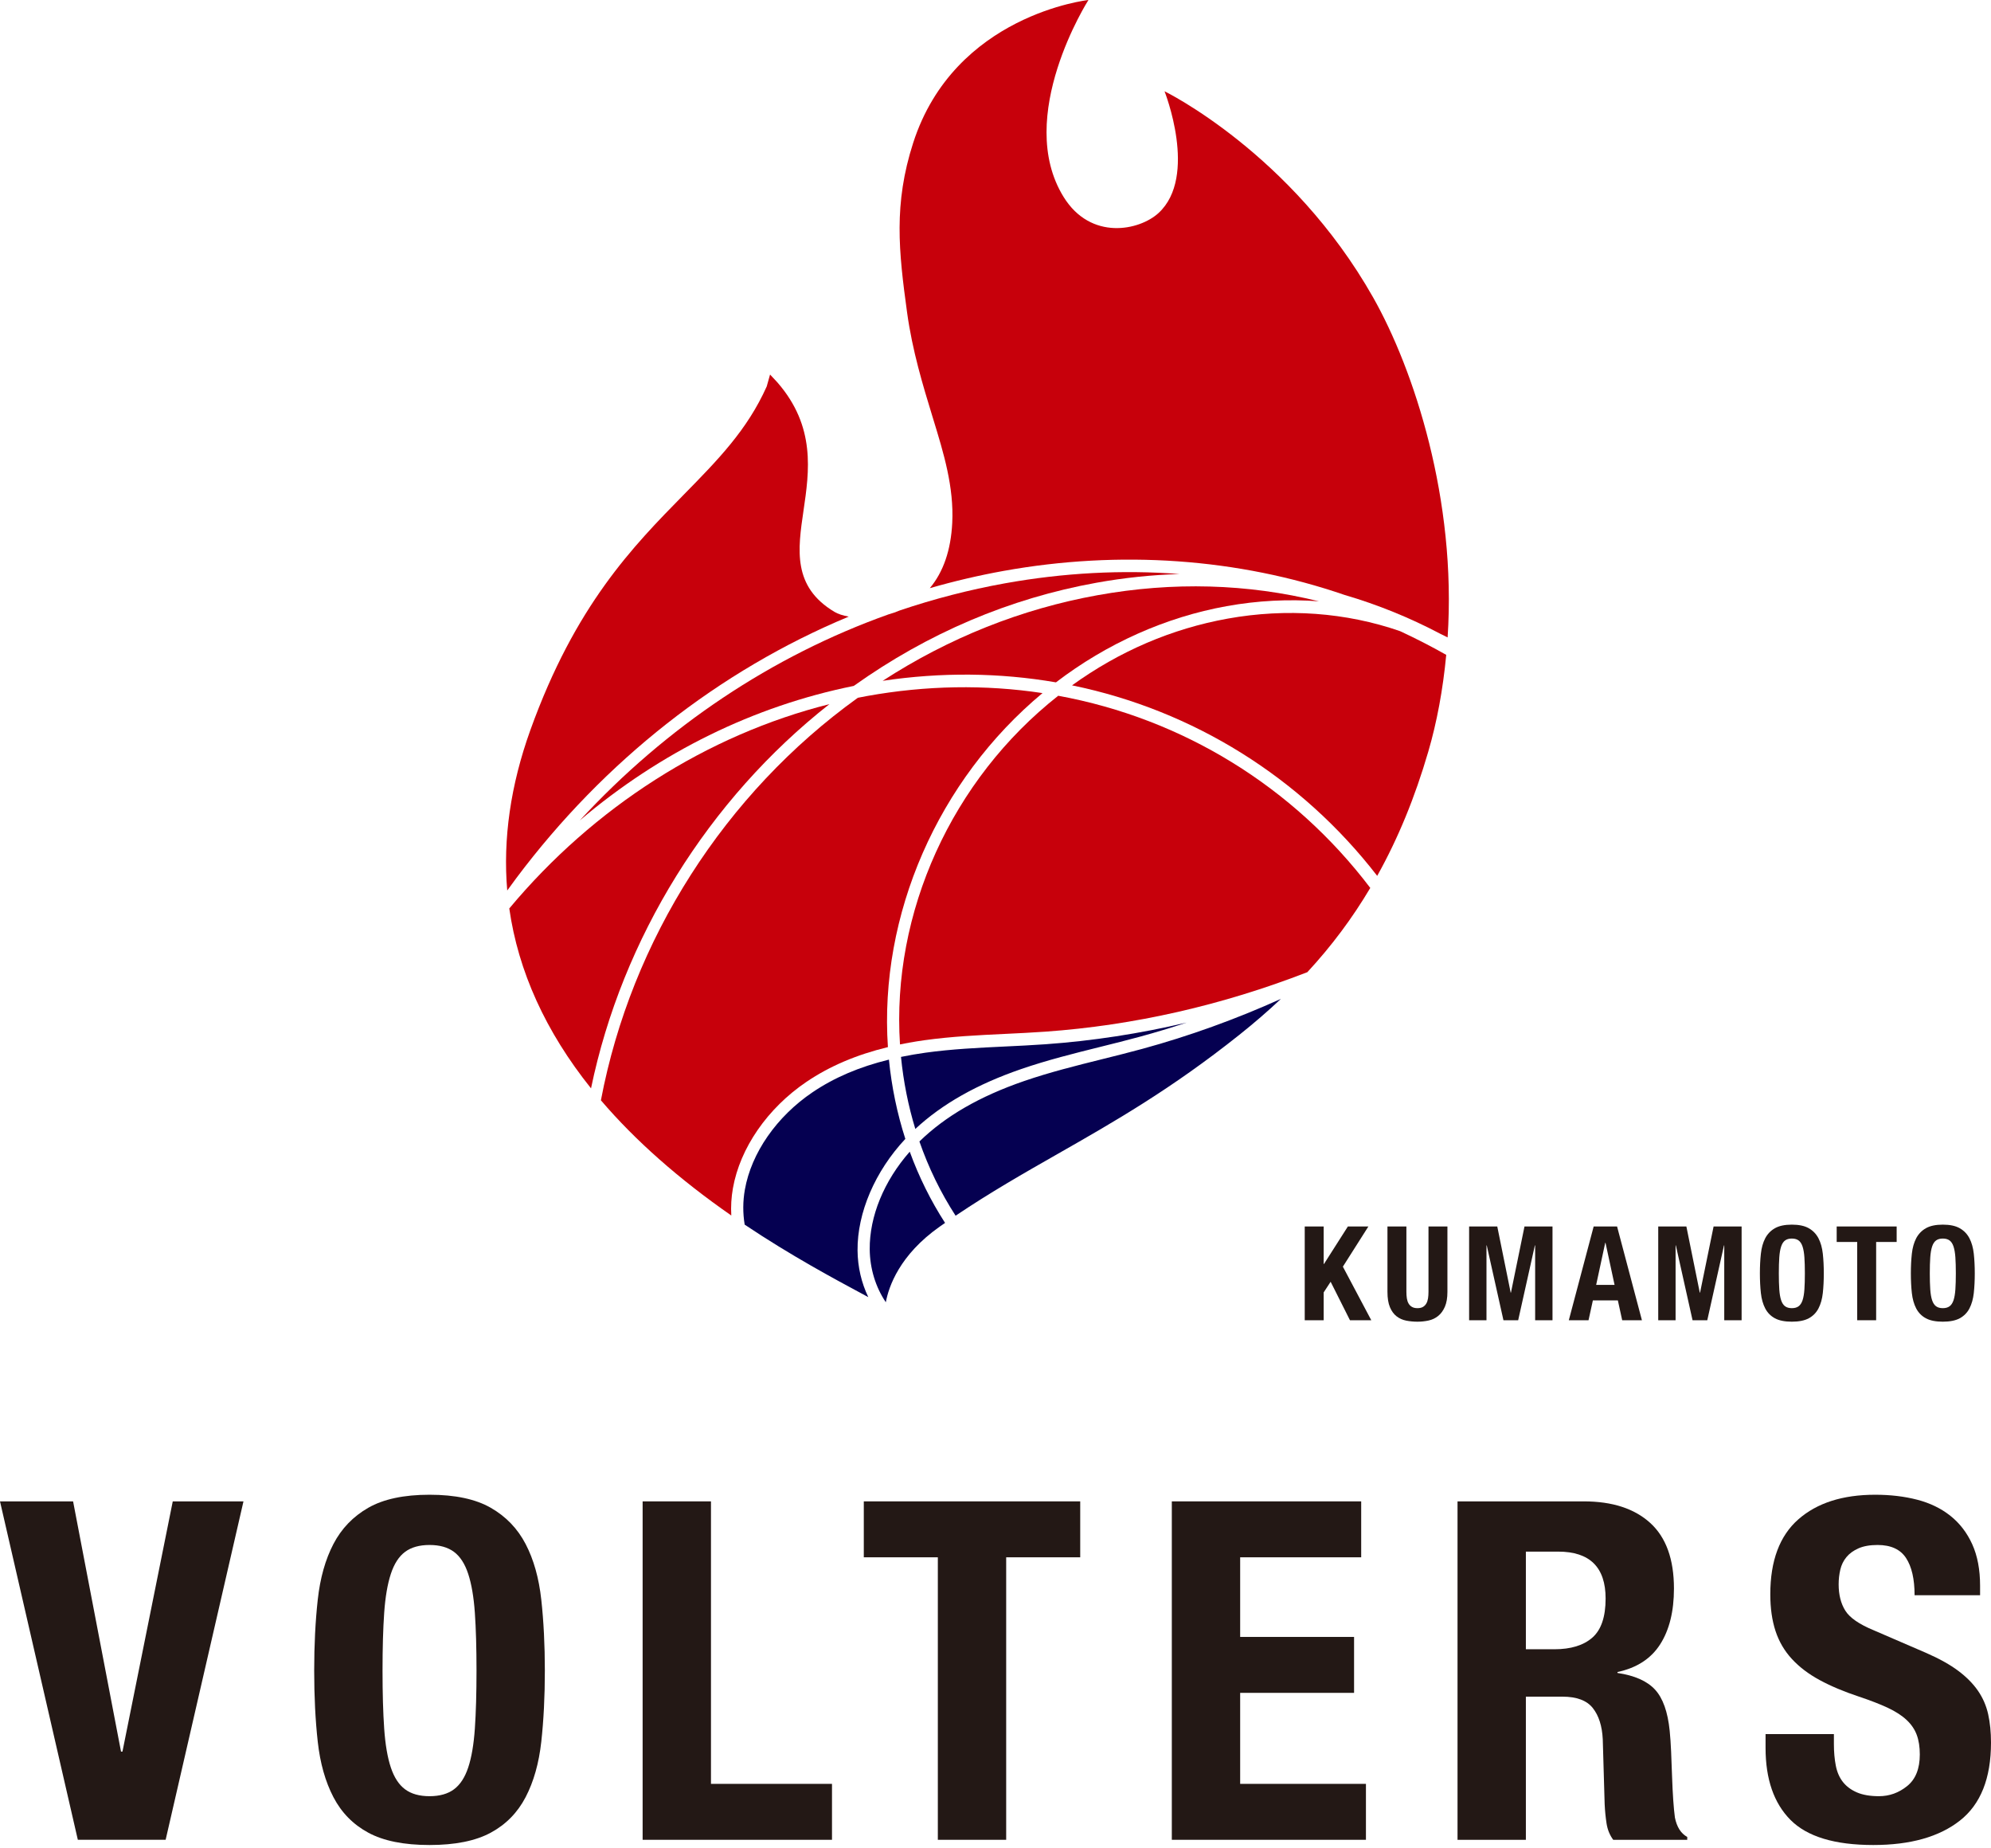
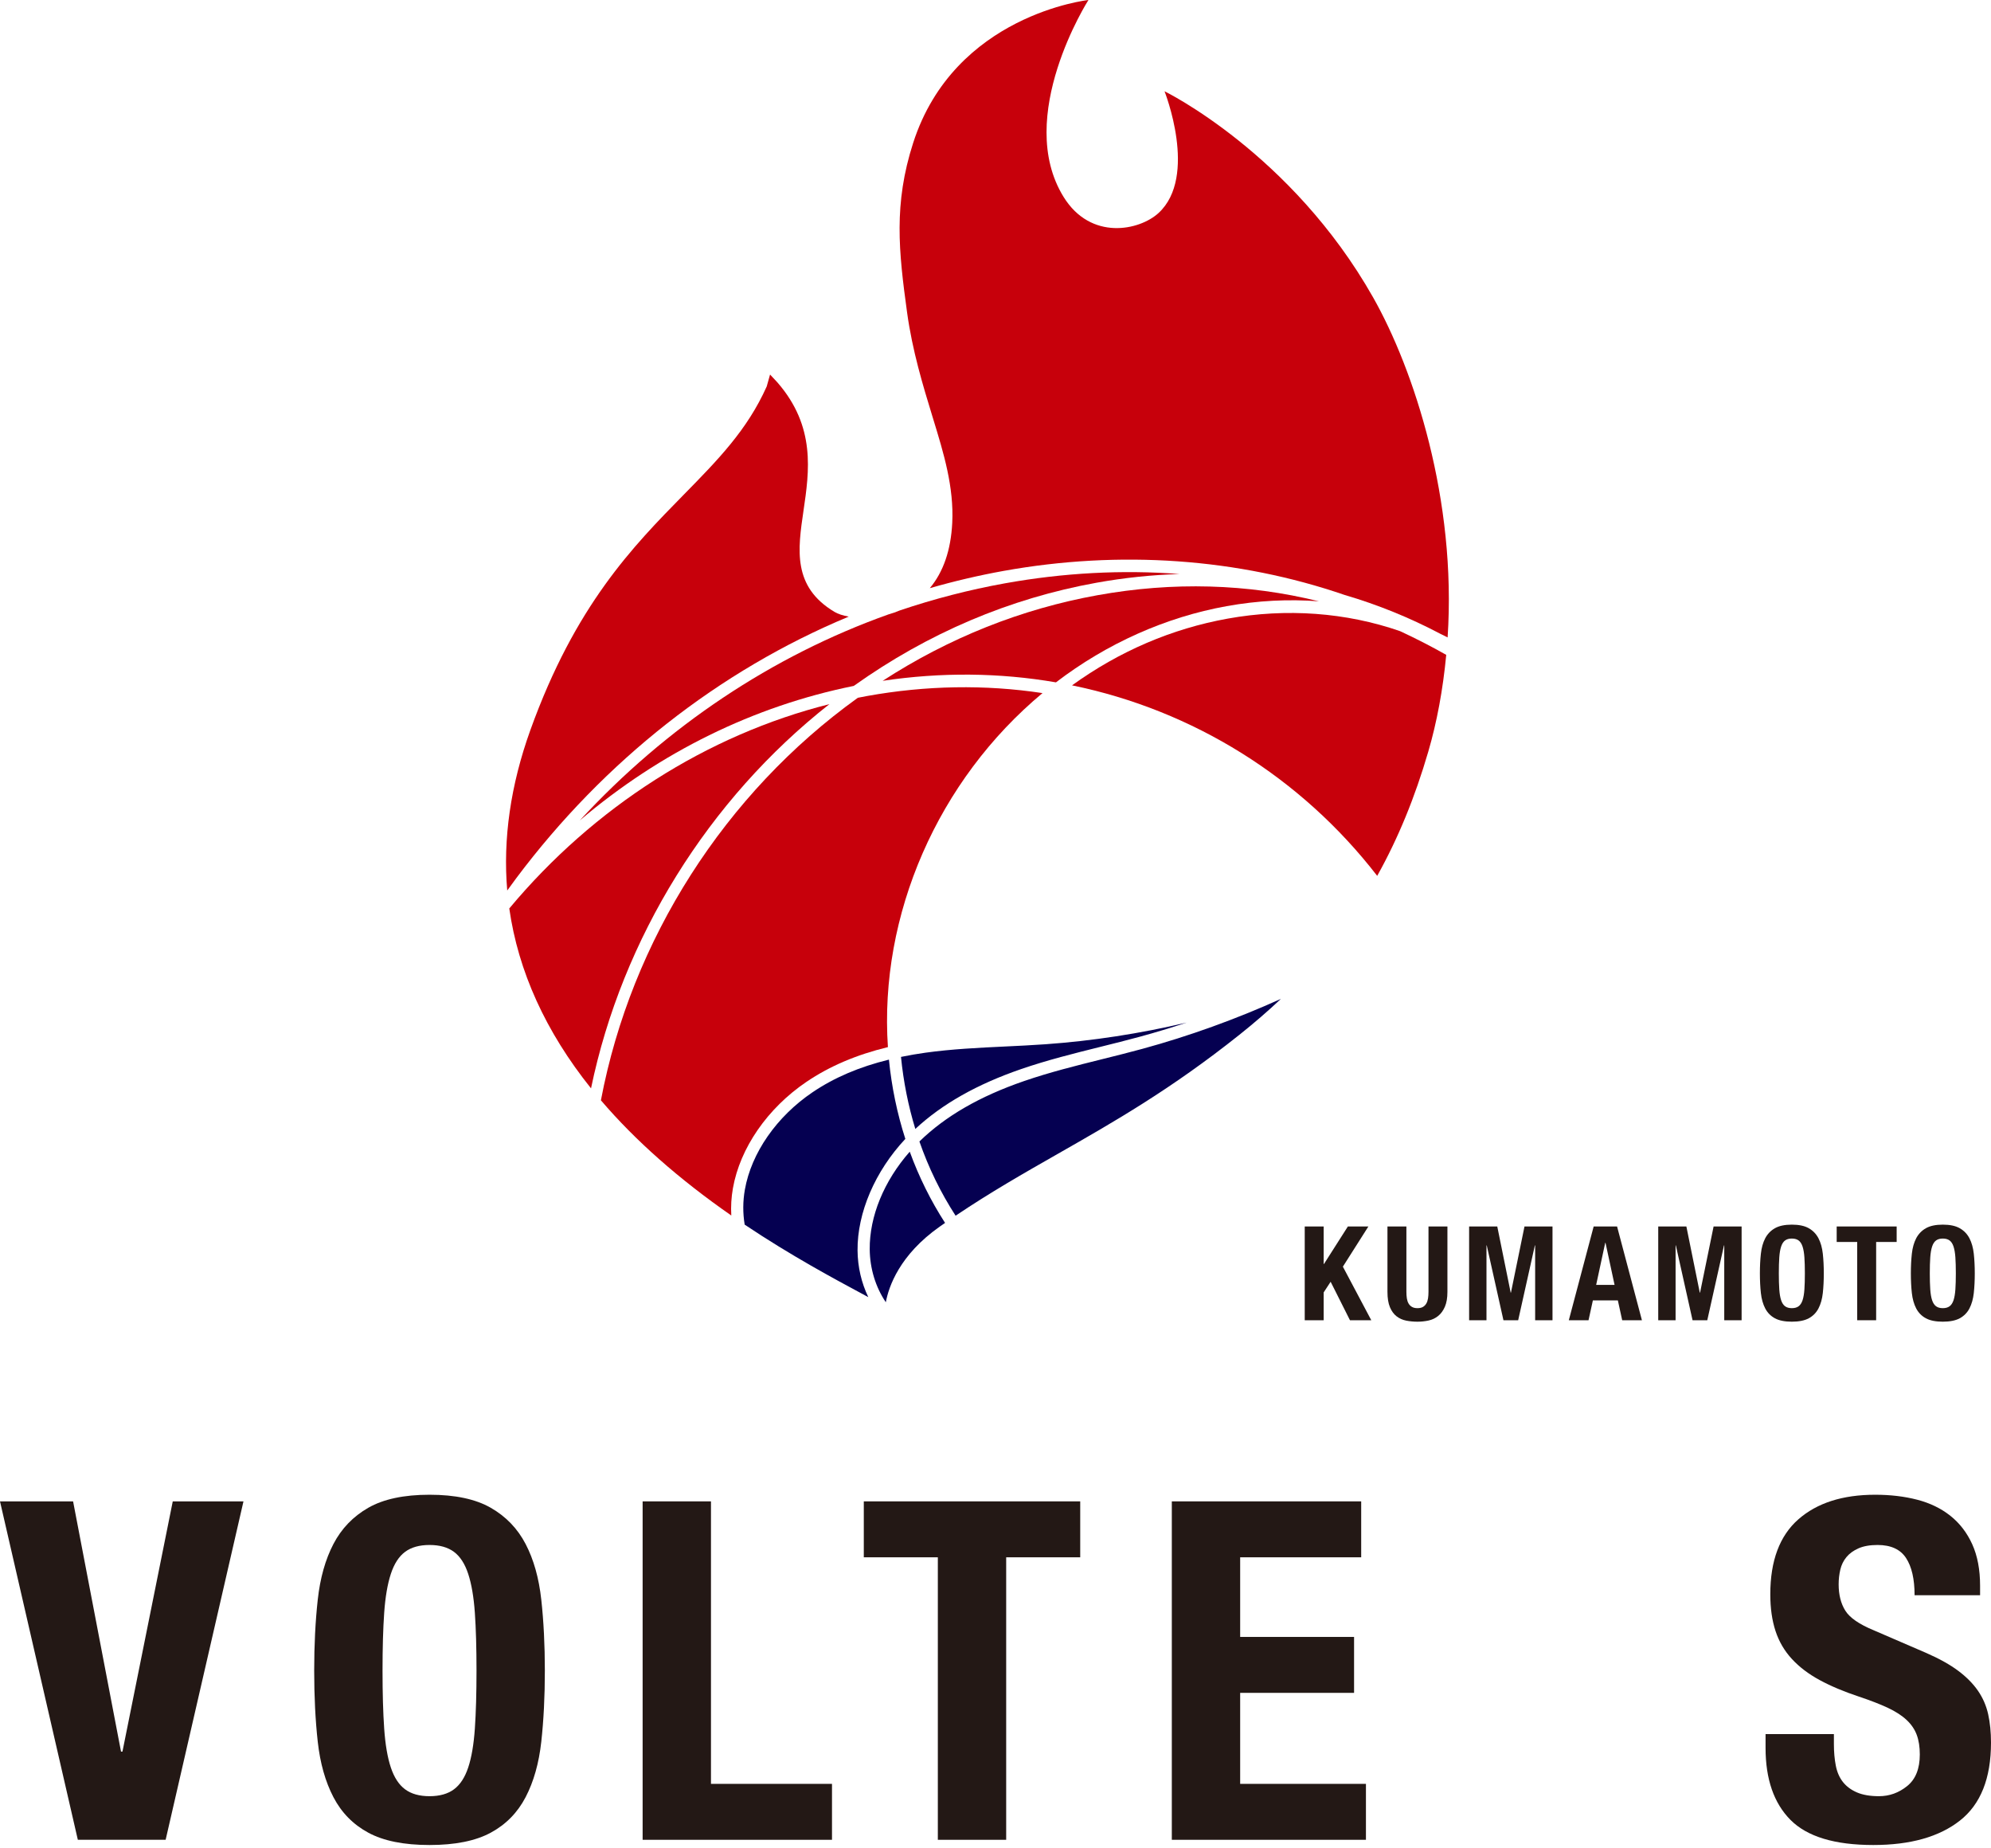
<svg xmlns="http://www.w3.org/2000/svg" width="500" height="464" viewBox="0 0 500 464" fill="none">
  <g clip-path="url(#clip0_1017_211)">
    <path d="M337.693 149.389C345.959 151.811 354.035 155.086 361.663 159.114C362.27 159.404 362.892 159.712 363.541 160.045C365.825 125.526 355.104 92.827 344.834 74.68C324.335 38.462 292.45 22.919 292.45 22.919C292.45 22.919 300.928 44.284 290.95 53.48C286.181 57.876 273.947 60.502 267.105 49.451C254.631 29.305 273.341 0 273.341 0C273.341 0 239.703 3.627 229.318 35.898C224.385 51.228 225.686 63.087 227.789 78.402C229.119 88.095 231.796 96.84 234.157 104.557L234.42 105.418C236.96 113.704 239.587 122.273 239.136 131.29C238.796 138.122 236.904 143.619 233.502 147.679C239.638 145.913 245.86 144.457 252.036 143.345C281.255 138.084 310.874 140.173 337.693 149.389Z" fill="#C7000B" />
    <path d="M297.996 256.753C294.107 258.044 290.206 259.224 286.309 260.287C282.973 261.197 279.586 262.04 276.307 262.855C269.777 264.48 263.024 266.16 256.473 268.414C245.357 272.239 236.638 277.166 229.866 283.455C228.089 277.646 226.881 271.587 226.267 265.371C228.259 264.959 230.314 264.605 232.386 264.317C239.001 263.397 245.769 263.074 252.332 262.761C255.668 262.602 259.117 262.437 262.518 262.196C274.338 261.356 286.215 259.532 297.996 256.753ZM218.414 313.686C218.46 318.517 219.883 323.166 222.456 326.972C223.175 323.078 225.878 315.102 236 307.979C236.446 307.665 236.89 307.356 237.333 307.05C233.742 301.49 230.764 295.483 228.464 289.167C221.985 296.536 218.336 305.409 218.414 313.686ZM223.236 266.051C215.779 267.883 209.499 270.567 204.06 274.244C195.04 280.343 188.684 289.484 187.059 298.695C186.543 301.616 186.528 304.572 187.012 307.484C198.593 315.239 209.536 321.111 216.793 325.006C217.226 325.238 217.647 325.464 218.056 325.684C216.322 322.089 215.396 318.091 215.357 313.969C215.268 304.517 219.746 294.082 227.358 285.957C225.3 279.578 223.915 272.888 223.236 266.051ZM276.796 265.938C270.332 267.546 263.647 269.209 257.221 271.419C246.038 275.267 237.425 280.235 230.894 286.604C233.187 293.208 236.242 299.474 239.981 305.245C248.783 299.324 257.038 294.618 265.766 289.643C279.679 281.711 294.066 273.51 311.261 259.808C315.021 256.811 318.457 253.84 321.674 250.802C310.303 255.93 298.612 260.146 286.863 263.352C283.525 264.263 280.125 265.109 276.836 265.928L276.796 265.938Z" fill="#050051" />
    <path d="M215.602 175.167L215.426 175.202C182.033 199.193 158.536 236.002 150.906 276.268C159.485 286.323 170.495 296.047 183.651 305.191C183.52 302.92 183.654 300.632 184.054 298.367C185.841 288.241 192.752 278.244 202.539 271.626C208.363 267.69 215.056 264.835 222.982 262.911C220.744 229.708 235.547 195.876 261.806 174.024C247.381 171.841 232.556 172.088 217.715 174.76C217.008 174.888 216.305 175.028 215.602 175.167Z" fill="#C7000B" />
    <path d="M225.908 153.291C225.059 153.659 224.1 153.994 223.117 154.266C193.914 164.671 167.33 182.444 145.598 206C165.733 188.886 189.285 177.291 214.406 172.22C233.04 158.958 253.548 150.243 275.365 146.314C282.312 145.063 289.287 144.334 296.229 144.128C281.797 143.03 267.091 143.811 252.323 146.47C243.427 148.072 234.54 150.367 225.908 153.291Z" fill="#C7000B" />
    <path d="M171.723 124.192C158.947 137.205 144.466 151.954 133.184 183.323C128.223 197.12 126.273 210.655 127.382 223.59C128.208 222.441 128.964 221.409 129.704 220.424C151.775 191.01 180.573 168.381 213.144 154.82C211.69 154.564 210.441 154.157 209.569 153.636C198.982 147.315 200.344 138.033 201.786 128.205C203.238 118.316 204.882 107.108 195.245 96.036L193.384 94.038L192.549 97.022C187.654 107.966 180.271 115.485 171.723 124.192Z" fill="#C7000B" />
    <path d="M221.662 170.944C236.341 168.747 250.964 168.875 265.181 171.328C277.947 161.561 292.76 154.947 308.041 152.195C315.824 150.794 323.585 150.388 331.218 150.979C313.278 146.55 294.607 146.027 275.653 149.44C256.528 152.884 238.383 160.113 221.662 170.944Z" fill="#C7000B" />
    <path d="M308.328 155.321C294.283 157.85 281.134 163.486 269.217 172.08C299.658 178.322 326.781 195.243 345.857 219.912C351.106 210.502 355.309 200.28 358.689 188.706C360.854 181.298 362.368 173.131 363.192 164.424C359.439 162.297 355.542 160.296 351.6 158.471C338.045 153.766 323.059 152.668 308.328 155.321Z" fill="#C7000B" />
    <path d="M208.289 176.798C177.581 184.507 149.156 202.621 127.896 228.096C130.136 243.863 137.037 259.049 148.424 273.269C156.231 235.58 177.902 200.692 208.289 176.798Z" fill="#C7000B" />
-     <path d="M226.015 262.237C226.765 262.083 227.524 261.937 228.289 261.799C229.584 261.566 230.897 261.356 232.219 261.172C238.965 260.234 245.8 259.908 252.41 259.593C255.726 259.435 259.148 259.272 262.552 259.03C284.721 257.454 306.846 252.43 328.319 244.094C334.414 237.5 339.588 230.574 344.118 222.942C324.839 197.54 297.04 180.421 265.749 174.691C239.023 195.73 223.856 229.174 226.015 262.237Z" fill="#C7000B" />
    <path d="M332.414 317.377H332.48L338.491 307.945H343.643L337.236 318.036L344.37 331.49H339.019L334.164 321.828L332.414 324.499V331.49H327.658V307.946H332.414V317.377Z" fill="#231815" />
    <path d="M353.189 324.367C353.189 324.961 353.227 325.505 353.304 326C353.381 326.494 353.524 326.923 353.733 327.286C353.943 327.648 354.229 327.934 354.592 328.143C354.955 328.352 355.412 328.456 355.962 328.456C356.535 328.456 356.997 328.352 357.349 328.143C357.702 327.934 357.982 327.648 358.192 327.286C358.401 326.922 358.543 326.494 358.621 326C358.698 325.505 358.736 324.961 358.736 324.367V307.945H363.492V324.367C363.492 325.863 363.283 327.099 362.865 328.076C362.446 329.055 361.885 329.83 361.18 330.402C360.475 330.973 359.672 331.359 358.769 331.556C357.866 331.754 356.931 331.853 355.962 331.853C354.993 331.853 354.057 331.765 353.155 331.59C352.252 331.413 351.448 331.056 350.744 330.518C350.039 329.979 349.477 329.215 349.059 328.226C348.641 327.237 348.432 325.951 348.432 324.367V307.946H353.188L353.189 324.367Z" fill="#231815" />
    <path d="M376.009 307.945L379.378 324.565H379.444L382.846 307.945H389.88V331.49H385.521V312.693H385.454L381.26 331.49H377.561L373.367 312.693H373.301V331.49H368.941V307.945H376.009Z" fill="#231815" />
    <path d="M406.095 307.945L412.337 331.49H407.383L406.293 326.511H400.018L398.928 331.49H393.975L400.217 307.945H406.095ZM405.467 322.619L403.189 312.034H403.122L400.844 322.619H405.467Z" fill="#231815" />
    <path d="M423.499 307.945L426.868 324.565H426.934L430.336 307.945H437.371V331.49H433.011V312.693H432.945L428.75 331.49H425.051L420.857 312.693H420.791V331.49H416.432V307.945H423.499Z" fill="#231815" />
    <path d="M442.209 314.788C442.374 313.282 442.737 311.99 443.298 310.913C443.86 309.836 444.669 308.995 445.725 308.39C446.782 307.785 448.203 307.484 449.986 307.484C451.769 307.484 453.19 307.785 454.246 308.39C455.303 308.995 456.113 309.836 456.674 310.913C457.235 311.99 457.598 313.282 457.764 314.788C457.928 316.293 458.011 317.936 458.011 319.717C458.011 321.52 457.928 323.169 457.764 324.664C457.598 326.158 457.235 327.444 456.674 328.522C456.112 329.6 455.303 330.423 454.246 330.995C453.19 331.567 451.77 331.852 449.986 331.852C448.202 331.852 446.782 331.567 445.725 330.995C444.669 330.423 443.86 329.599 443.298 328.522C442.737 327.444 442.374 326.158 442.209 324.664C442.044 323.169 441.961 321.52 441.961 319.717C441.961 317.936 442.043 316.293 442.209 314.788ZM446.832 323.757C446.909 324.867 447.063 325.769 447.295 326.461C447.526 327.154 447.856 327.659 448.285 327.978C448.715 328.297 449.282 328.456 449.986 328.456C450.691 328.456 451.258 328.297 451.687 327.978C452.116 327.659 452.446 327.154 452.678 326.461C452.909 325.769 453.063 324.867 453.14 323.757C453.217 322.647 453.256 321.3 453.256 319.717C453.256 318.135 453.217 316.794 453.14 315.694C453.063 314.596 452.909 313.694 452.678 312.991C452.446 312.287 452.116 311.776 451.687 311.457C451.258 311.138 450.691 310.979 449.986 310.979C449.282 310.979 448.715 311.138 448.285 311.457C447.856 311.776 447.526 312.288 447.295 312.991C447.063 313.694 446.909 314.596 446.832 315.694C446.755 316.794 446.717 318.135 446.717 319.717C446.717 321.3 446.755 322.647 446.832 323.757Z" fill="#231815" />
    <path d="M476.308 311.836H471.156V331.49H466.4V311.836H461.248V307.945H476.308V311.836Z" fill="#231815" />
    <path d="M480.123 314.788C480.288 313.282 480.651 311.99 481.212 310.913C481.774 309.836 482.583 308.995 483.639 308.39C484.697 307.785 486.117 307.484 487.9 307.484C489.683 307.484 491.104 307.785 492.16 308.39C493.217 308.995 494.027 309.836 494.588 310.913C495.149 311.99 495.512 313.282 495.678 314.788C495.842 316.293 495.925 317.936 495.925 319.717C495.925 321.52 495.842 323.169 495.678 324.664C495.512 326.158 495.149 327.444 494.588 328.522C494.026 329.6 493.217 330.423 492.16 330.995C491.104 331.567 489.684 331.852 487.9 331.852C486.116 331.852 484.697 331.567 483.639 330.995C482.583 330.423 481.774 329.599 481.212 328.522C480.651 327.444 480.288 326.158 480.123 324.664C479.958 323.169 479.875 321.52 479.875 319.717C479.875 317.936 479.957 316.293 480.123 314.788ZM484.747 323.757C484.824 324.867 484.978 325.769 485.209 326.461C485.44 327.154 485.771 327.659 486.2 327.978C486.629 328.297 487.196 328.456 487.901 328.456C488.605 328.456 489.172 328.297 489.601 327.978C490.031 327.659 490.361 327.154 490.592 326.461C490.823 325.769 490.977 324.867 491.055 323.757C491.132 322.647 491.17 321.3 491.17 319.717C491.17 318.135 491.132 316.794 491.055 315.694C490.977 314.596 490.824 313.694 490.592 312.991C490.361 312.287 490.031 311.776 489.601 311.457C489.172 311.138 488.605 310.979 487.901 310.979C487.196 310.979 486.629 311.138 486.2 311.457C485.771 311.776 485.44 312.288 485.209 312.991C484.978 313.694 484.824 314.596 484.747 315.694C484.669 316.794 484.631 318.135 484.631 319.717C484.631 321.3 484.669 322.647 484.747 323.757Z" fill="#231815" />
    <path d="M30.393 439.804H30.751L43.385 376.968H61.144L41.597 461.94H19.547L0 376.968H18.355L30.393 439.804Z" fill="#231815" />
    <path d="M79.796 401.662C80.392 396.229 81.703 391.567 83.73 387.679C85.756 383.793 88.676 380.758 92.49 378.575C96.304 376.393 101.429 375.302 107.865 375.302C114.301 375.302 119.427 376.393 123.241 378.575C127.055 380.758 129.975 383.793 132.001 387.679C134.028 391.567 135.339 396.229 135.934 401.662C136.53 407.098 136.828 413.028 136.828 419.455C136.828 425.96 136.53 431.911 135.934 437.306C135.339 442.702 134.028 447.344 132.001 451.23C129.975 455.118 127.055 458.093 123.241 460.155C119.427 462.217 114.301 463.25 107.865 463.25C101.429 463.25 96.304 462.217 92.49 460.155C88.676 458.093 85.756 455.118 83.73 451.23C81.703 447.344 80.392 442.702 79.796 437.306C79.2 431.911 78.902 425.96 78.902 419.455C78.902 413.028 79.2 407.098 79.796 401.662ZM96.483 434.033C96.761 438.04 97.317 441.293 98.152 443.792C98.986 446.291 100.178 448.117 101.728 449.266C103.277 450.417 105.322 450.992 107.866 450.992C110.408 450.992 112.455 450.417 114.004 449.266C115.554 448.117 116.746 446.291 117.58 443.792C118.414 441.293 118.969 438.04 119.249 434.033C119.527 430.028 119.666 425.166 119.666 419.455C119.666 413.743 119.527 408.904 119.249 404.935C118.969 400.969 118.414 397.717 117.58 395.176C116.746 392.638 115.554 390.793 114.004 389.642C112.455 388.493 110.408 387.917 107.866 387.917C105.322 387.917 103.277 388.493 101.728 389.642C100.178 390.793 98.986 392.638 98.152 395.176C97.317 397.716 96.761 400.969 96.483 404.935C96.204 408.903 96.066 413.742 96.066 419.455C96.066 425.167 96.204 430.028 96.483 434.033Z" fill="#231815" />
    <path d="M161.383 376.968H178.546V447.897H208.94V461.941H161.383V376.968Z" fill="#231815" />
    <path d="M271.276 391.011H252.683V461.941H235.519V391.011H216.926V376.968H271.276V391.011Z" fill="#231815" />
    <path d="M341.836 391.011H311.442V411.004H340.048V425.048H311.442V447.897H343.028V461.94H294.279V376.968H341.836L341.836 391.011Z" fill="#231815" />
-     <path d="M397.734 376.968C404.886 376.968 410.447 378.773 414.421 382.383C418.393 385.995 420.38 391.488 420.38 398.866C420.38 404.578 419.227 409.24 416.924 412.849C414.618 416.46 411.042 418.781 406.197 419.811V420.049C410.488 420.686 413.625 422.073 415.613 424.215C417.598 426.357 418.831 429.808 419.307 434.568C419.466 436.157 419.585 437.882 419.665 439.746C419.743 441.61 419.823 443.693 419.904 445.993C420.062 450.515 420.3 453.967 420.619 456.348C421.096 458.728 422.127 460.355 423.718 461.226V461.941H405.124C404.248 460.75 403.694 459.382 403.455 457.835C403.217 456.288 403.057 454.681 402.978 453.015L402.502 436.711C402.342 433.379 401.507 430.761 399.999 428.857C398.488 426.952 395.946 426 392.371 426H383.193V461.941H366.029V376.968L397.734 376.968ZM390.344 414.099C394.475 414.099 397.654 413.128 399.88 411.184C402.103 409.24 403.217 405.968 403.217 401.365C403.217 393.51 399.243 389.583 391.298 389.583H383.193V414.099H390.344Z" fill="#231815" />
    <path d="M460.548 437.901C460.548 439.885 460.706 441.69 461.025 443.315C461.341 444.943 461.937 446.311 462.812 447.422C463.686 448.533 464.857 449.406 466.328 450.04C467.798 450.676 469.645 450.992 471.87 450.992C474.493 450.992 476.856 450.141 478.963 448.433C481.067 446.728 482.121 444.089 482.121 440.519C482.121 438.615 481.862 436.97 481.346 435.58C480.828 434.193 479.975 432.944 478.783 431.832C477.592 430.721 476.022 429.71 474.075 428.797C472.128 427.886 469.725 426.952 466.865 426C463.051 424.732 459.752 423.343 456.972 421.835C454.189 420.328 451.865 418.562 449.999 416.539C448.131 414.516 446.76 412.177 445.887 409.517C445.012 406.86 444.576 403.786 444.576 400.294C444.576 391.886 446.919 385.617 451.608 381.491C456.296 377.366 462.732 375.302 470.917 375.302C474.731 375.302 478.247 375.719 481.466 376.552C484.684 377.384 487.464 378.735 489.808 380.599C492.152 382.463 493.98 384.844 495.291 387.739C496.602 390.636 497.258 394.106 497.258 398.152V400.532H480.81C480.81 396.486 480.095 393.373 478.664 391.19C477.234 389.008 474.85 387.917 471.513 387.917C469.606 387.917 468.015 388.196 466.746 388.75C465.474 389.306 464.461 390.041 463.706 390.952C462.95 391.864 462.434 392.915 462.157 394.106C461.877 395.295 461.74 396.526 461.74 397.795C461.74 400.413 462.295 402.615 463.409 404.4C464.52 406.184 466.904 407.833 470.56 409.338L483.79 415.051C487.047 416.479 489.708 417.966 491.775 419.513C493.841 421.06 495.489 422.727 496.722 424.511C497.953 426.297 498.808 428.26 499.285 430.402C499.761 432.545 500 434.925 500 437.543C500 446.51 497.396 453.035 492.193 457.12C486.987 461.208 479.737 463.249 470.441 463.249C460.745 463.249 453.814 461.148 449.642 456.942C445.47 452.737 443.385 446.707 443.385 438.853V435.401H460.548L460.548 437.901Z" fill="#231815" />
  </g>
  <defs>
    <clipPath id="clip0_1017_211">
      <rect width="500" height="463.25" fill="white" />
    </clipPath>
  </defs>
</svg>